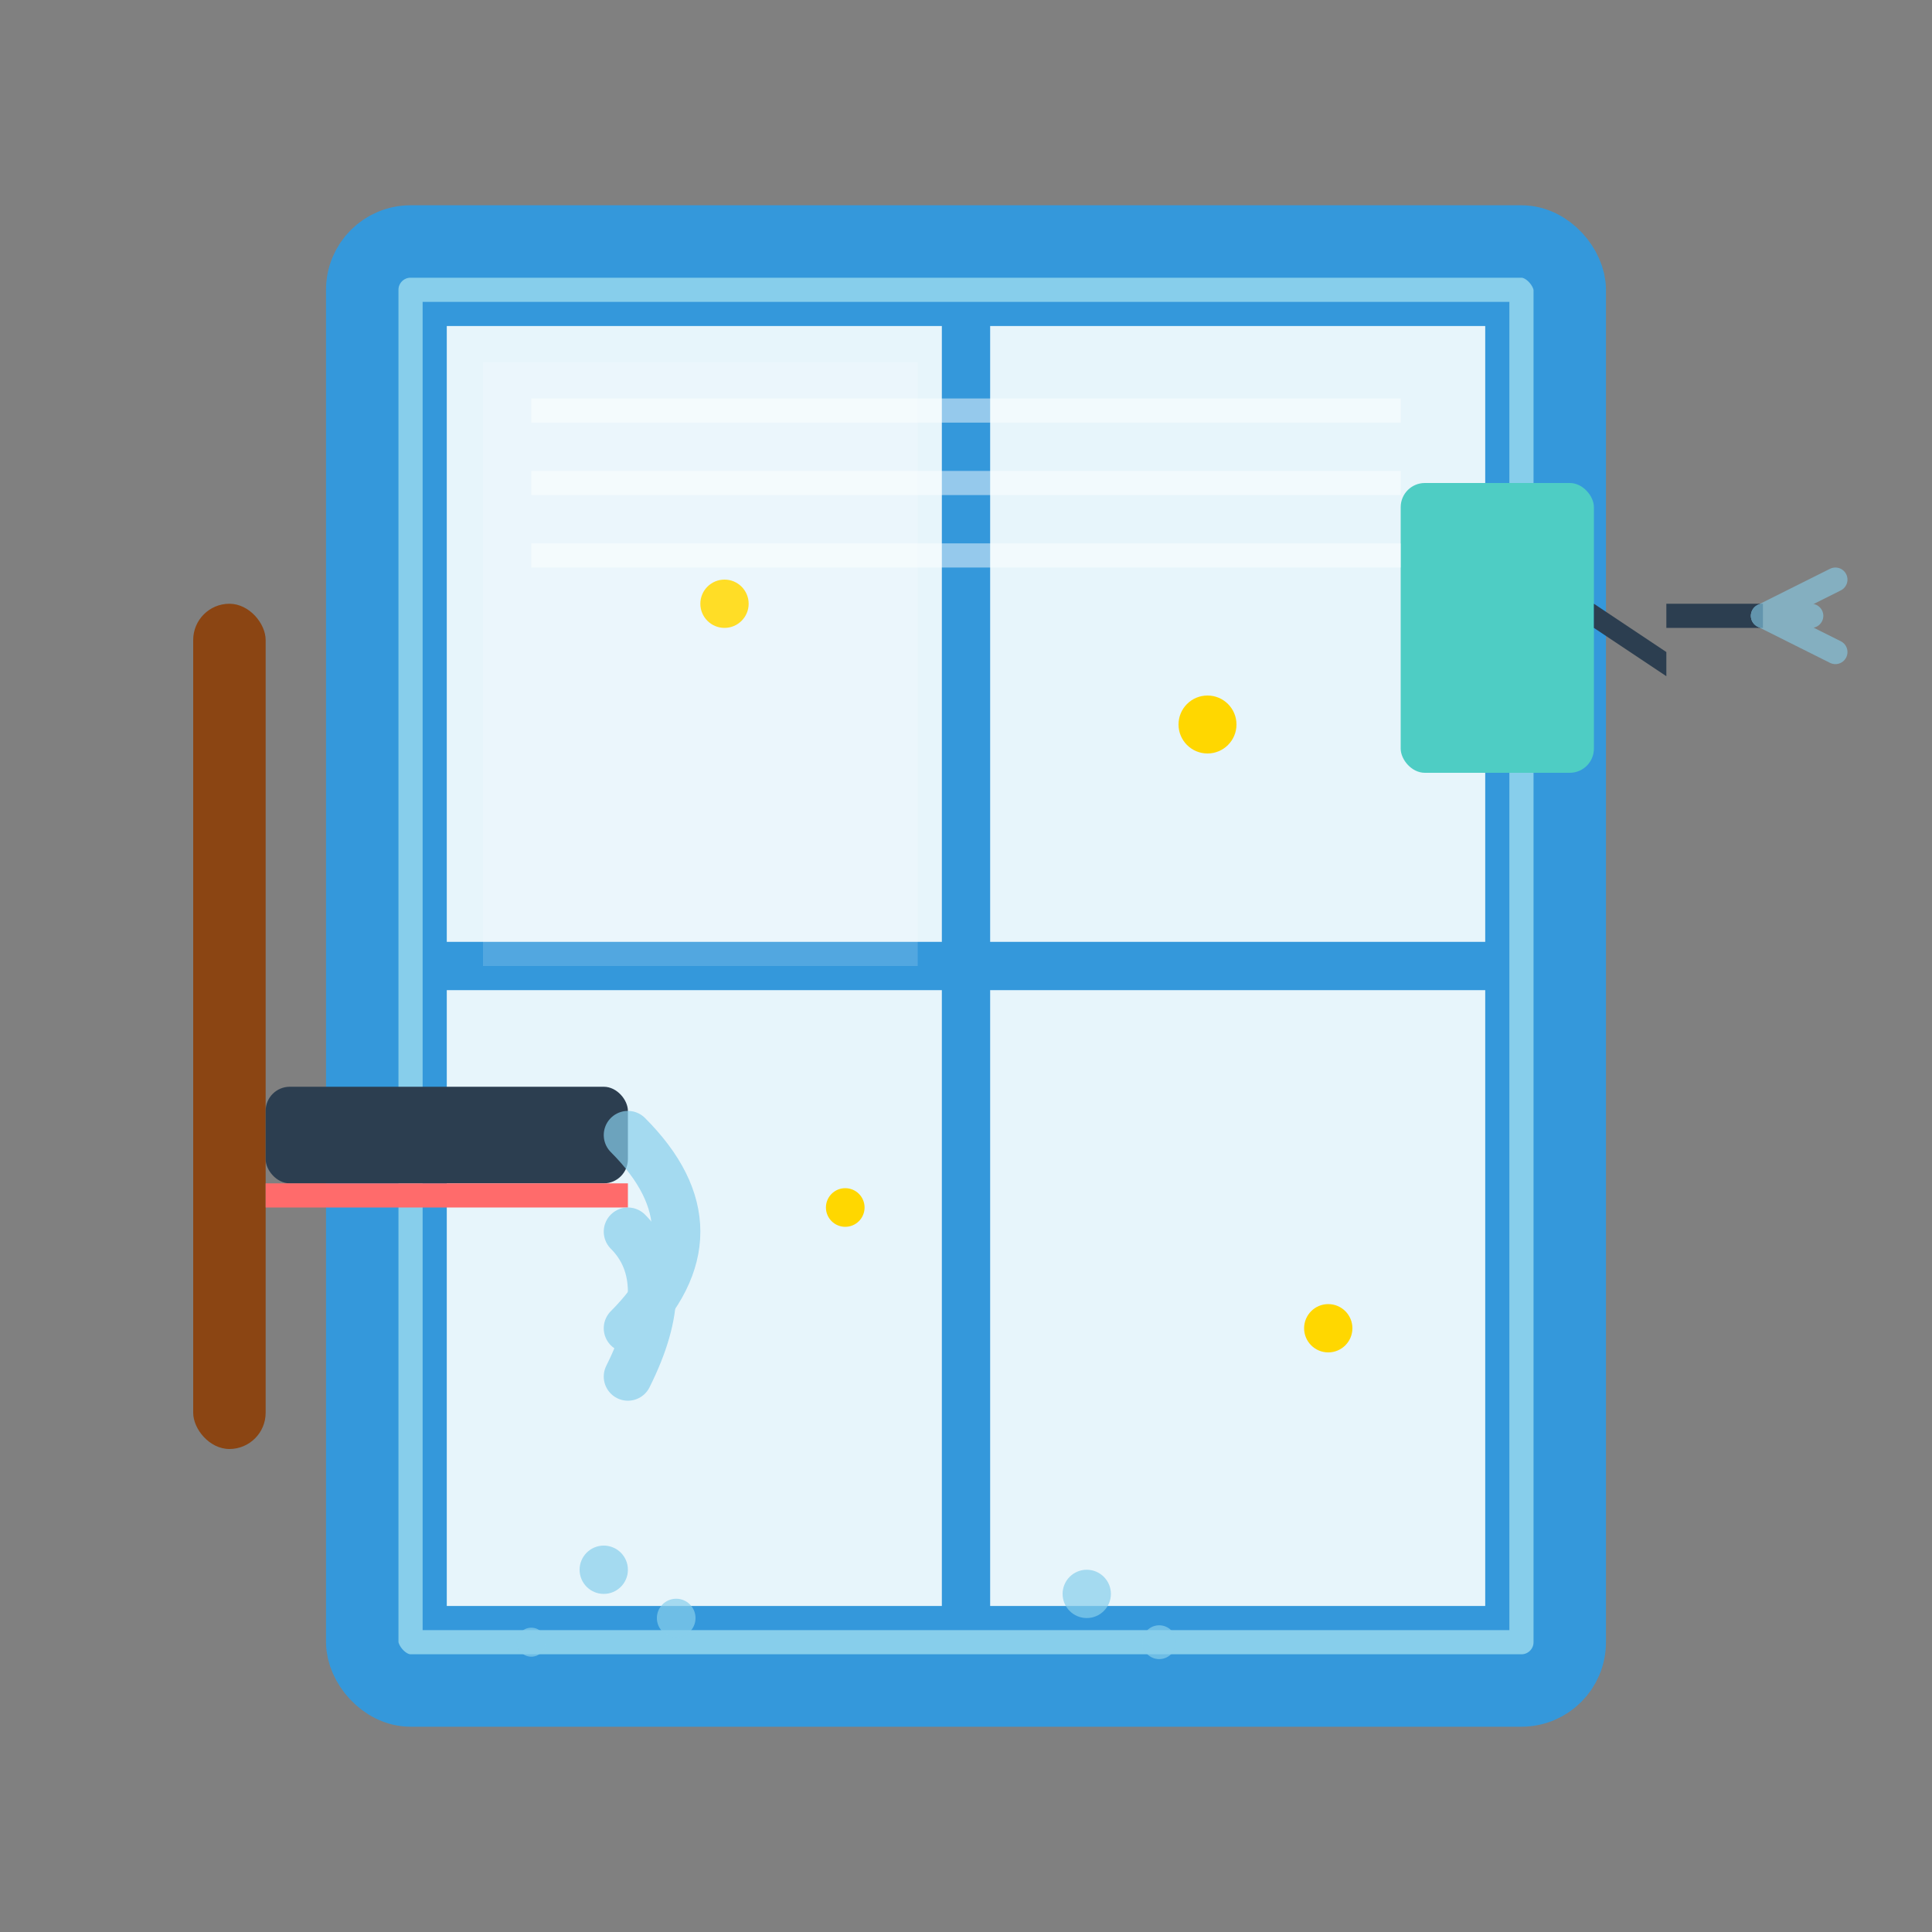
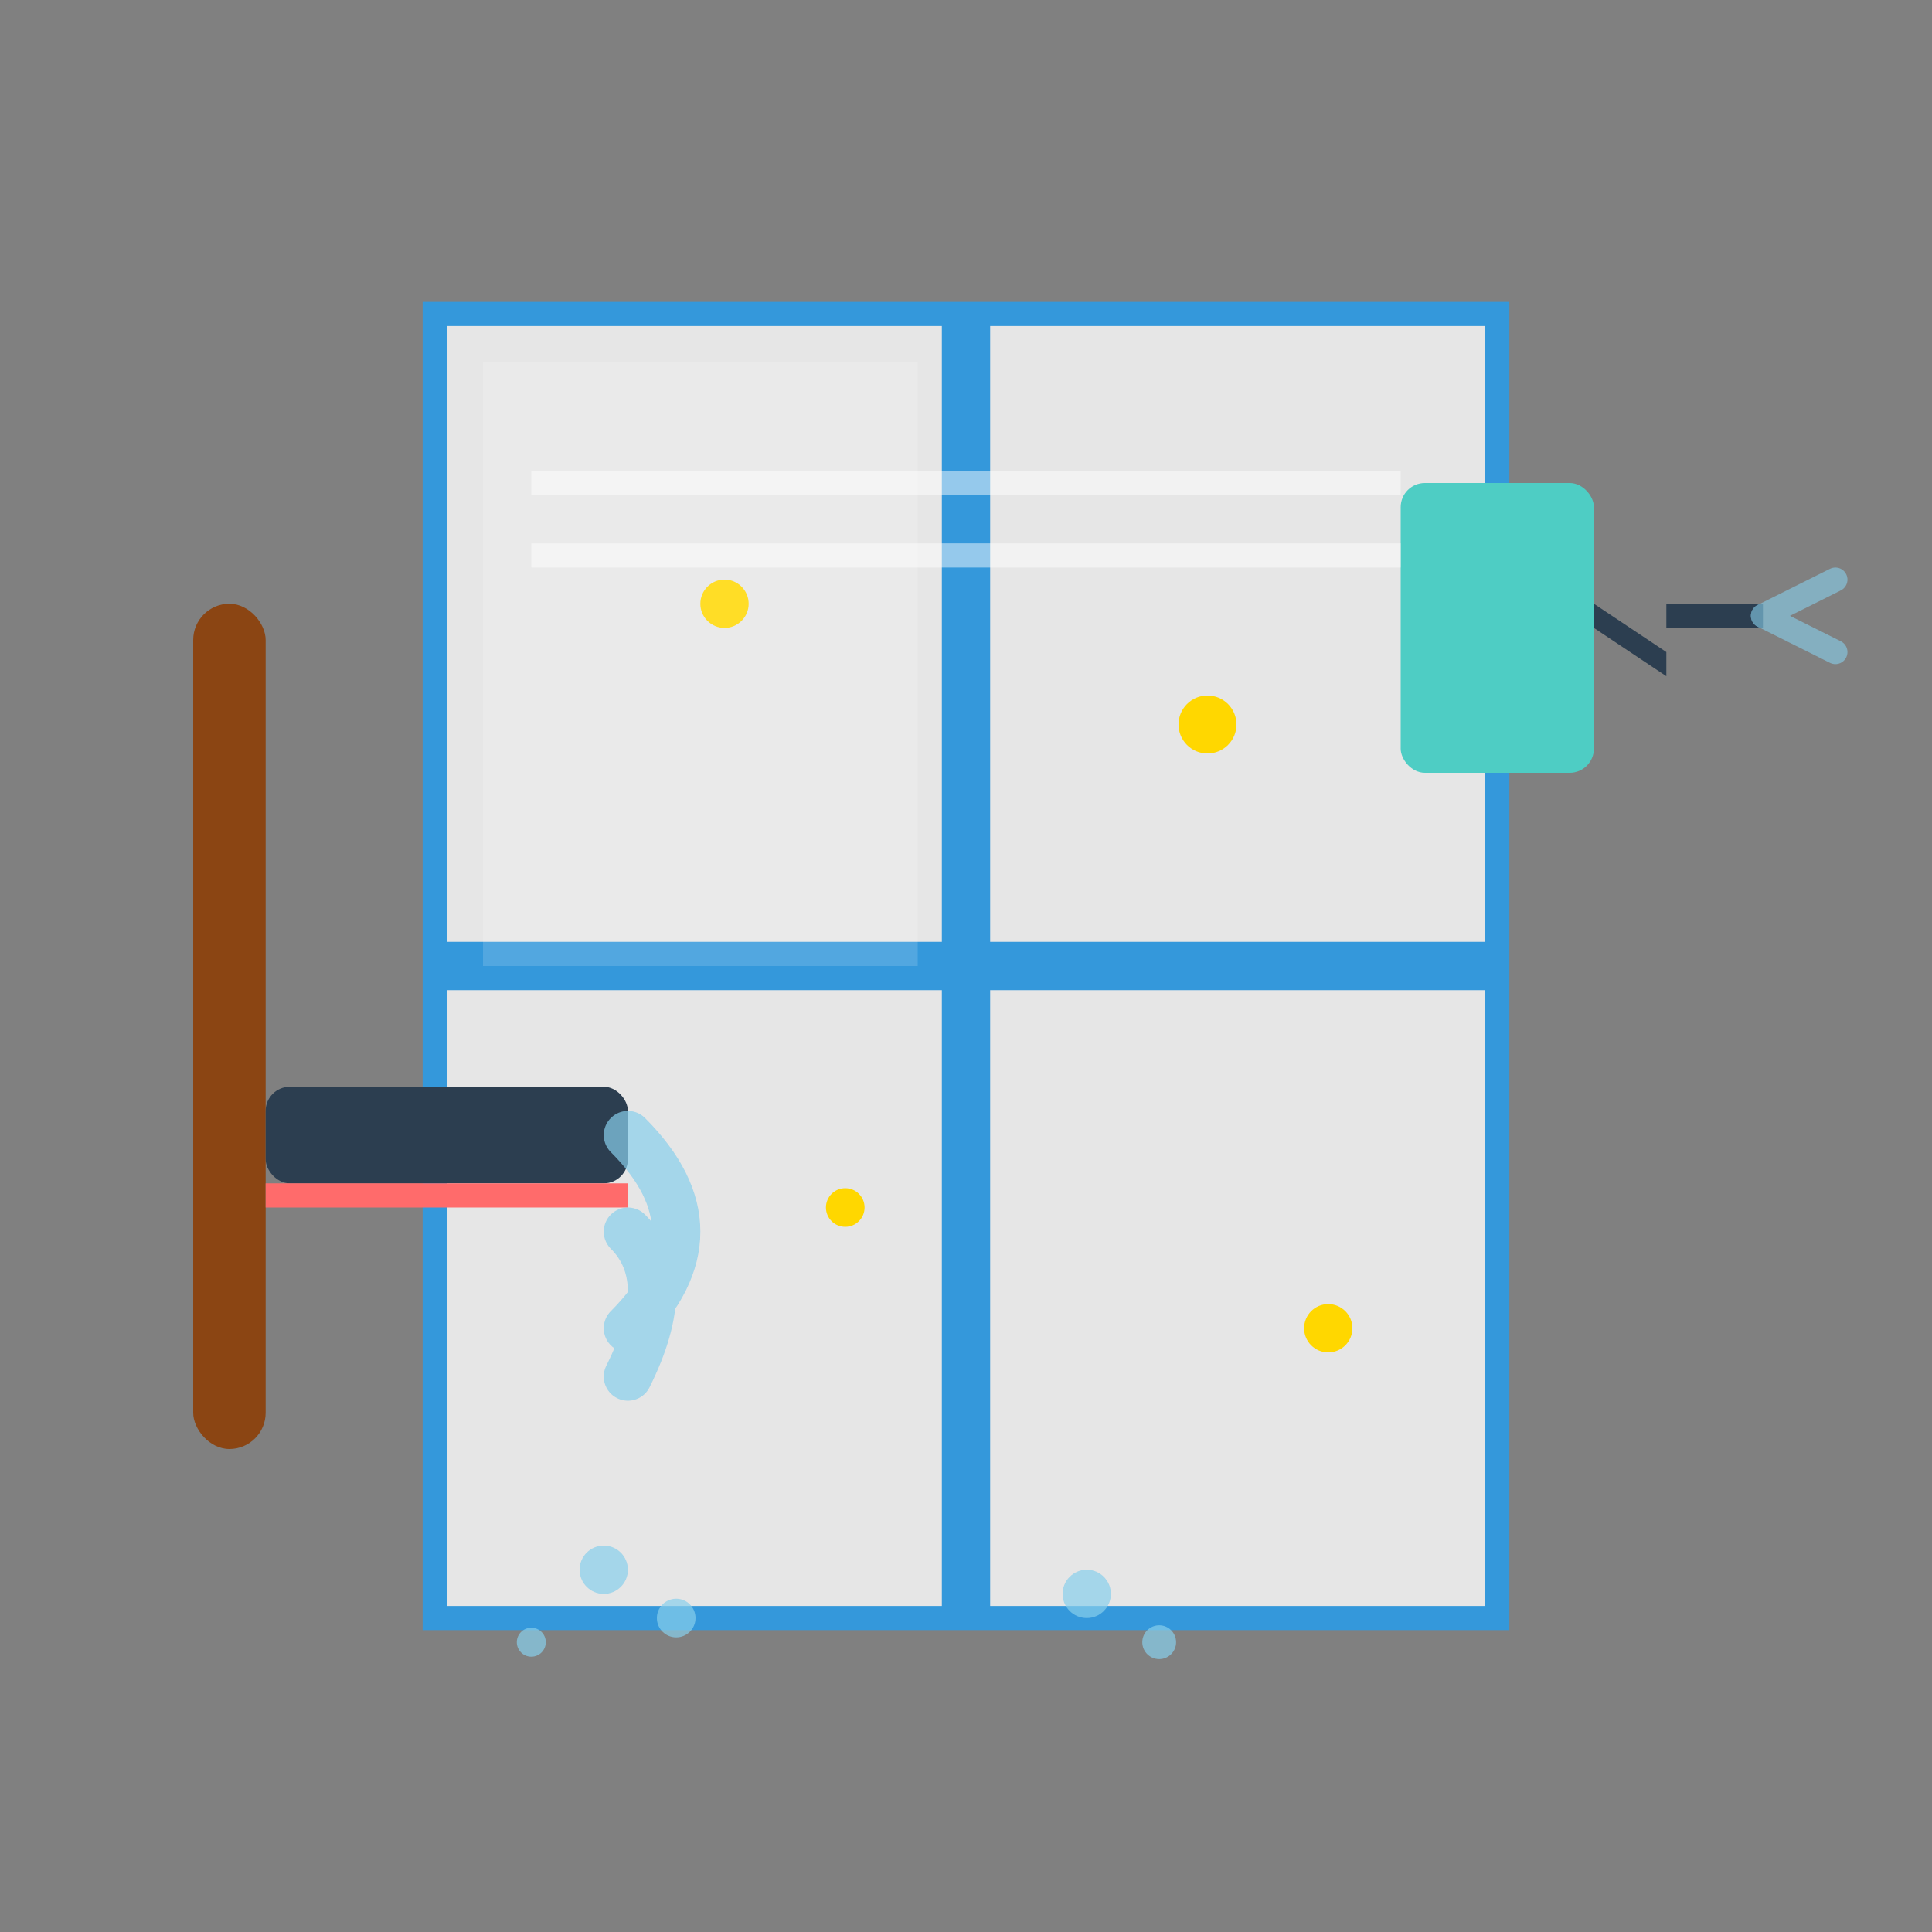
<svg xmlns="http://www.w3.org/2000/svg" width="80" height="80" viewBox="0 0 80 80" fill="none">
  <rect x="0" y="0" width="80" height="80" fill="#808080" stroke="none" />
-   <rect x="15" y="10" width="50" height="60" fill="#87CEEB" stroke="#3498db" stroke-width="3" rx="2" />
  <rect x="18" y="13" width="44" height="54" fill="rgba(255, 255, 255, 0.8)" stroke="#3498db" stroke-width="1" />
  <line x1="40" y1="13" x2="40" y2="67" stroke="#3498db" stroke-width="2" />
  <line x1="18" y1="40" x2="62" y2="40" stroke="#3498db" stroke-width="2" />
  <g transform="translate(8, 25)">
    <rect x="0" y="0" width="3" height="35" fill="#8B4513" rx="1.5" />
    <rect x="3" y="20" width="15" height="4" fill="#2c3e50" rx="1" />
    <rect x="3" y="24" width="15" height="1" fill="#FF6B6B" />
    <g stroke="#87CEEB" stroke-width="2" stroke-linecap="round" opacity="0.7">
      <path d="M18 22Q22 26 18 30" />
      <path d="M18 26Q20 28 18 32" />
    </g>
  </g>
  <g transform="translate(58, 15)">
    <rect x="0" y="5" width="8" height="12" fill="#4ECDC4" rx="1" />
    <path d="M8 10L11 12L11 13L8 11Z" fill="#2c3e50" />
    <rect x="11" y="10" width="4" height="1" fill="#2c3e50" />
    <g stroke="#87CEEB" stroke-width="1" stroke-linecap="round" opacity="0.6">
      <line x1="15" y1="10.5" x2="18" y2="9" />
-       <line x1="15" y1="10.5" x2="17" y2="10.5" />
      <line x1="15" y1="10.5" x2="18" y2="12" />
    </g>
  </g>
  <g stroke="rgba(255, 255, 255, 0.8)" stroke-width="1" opacity="0.6">
-     <line x1="22" y1="17" x2="58" y2="17" />
    <line x1="22" y1="20" x2="58" y2="20" />
    <line x1="22" y1="23" x2="58" y2="23" />
  </g>
  <g fill="#FFD700">
    <circle cx="30" cy="25" r="1" />
    <circle cx="50" cy="30" r="1.2" />
    <circle cx="35" cy="50" r="0.8" />
    <circle cx="55" cy="55" r="1" />
  </g>
  <g fill="#87CEEB" opacity="0.7">
    <circle cx="25" cy="65" r="1" />
    <circle cx="28" cy="67" r="0.8" />
    <circle cx="22" cy="68" r="0.6" />
    <circle cx="45" cy="66" r="1" />
    <circle cx="48" cy="68" r="0.7" />
  </g>
  <rect x="20" y="15" width="18" height="25" fill="rgba(255, 255, 255, 0.3)" opacity="0.5" />
</svg>